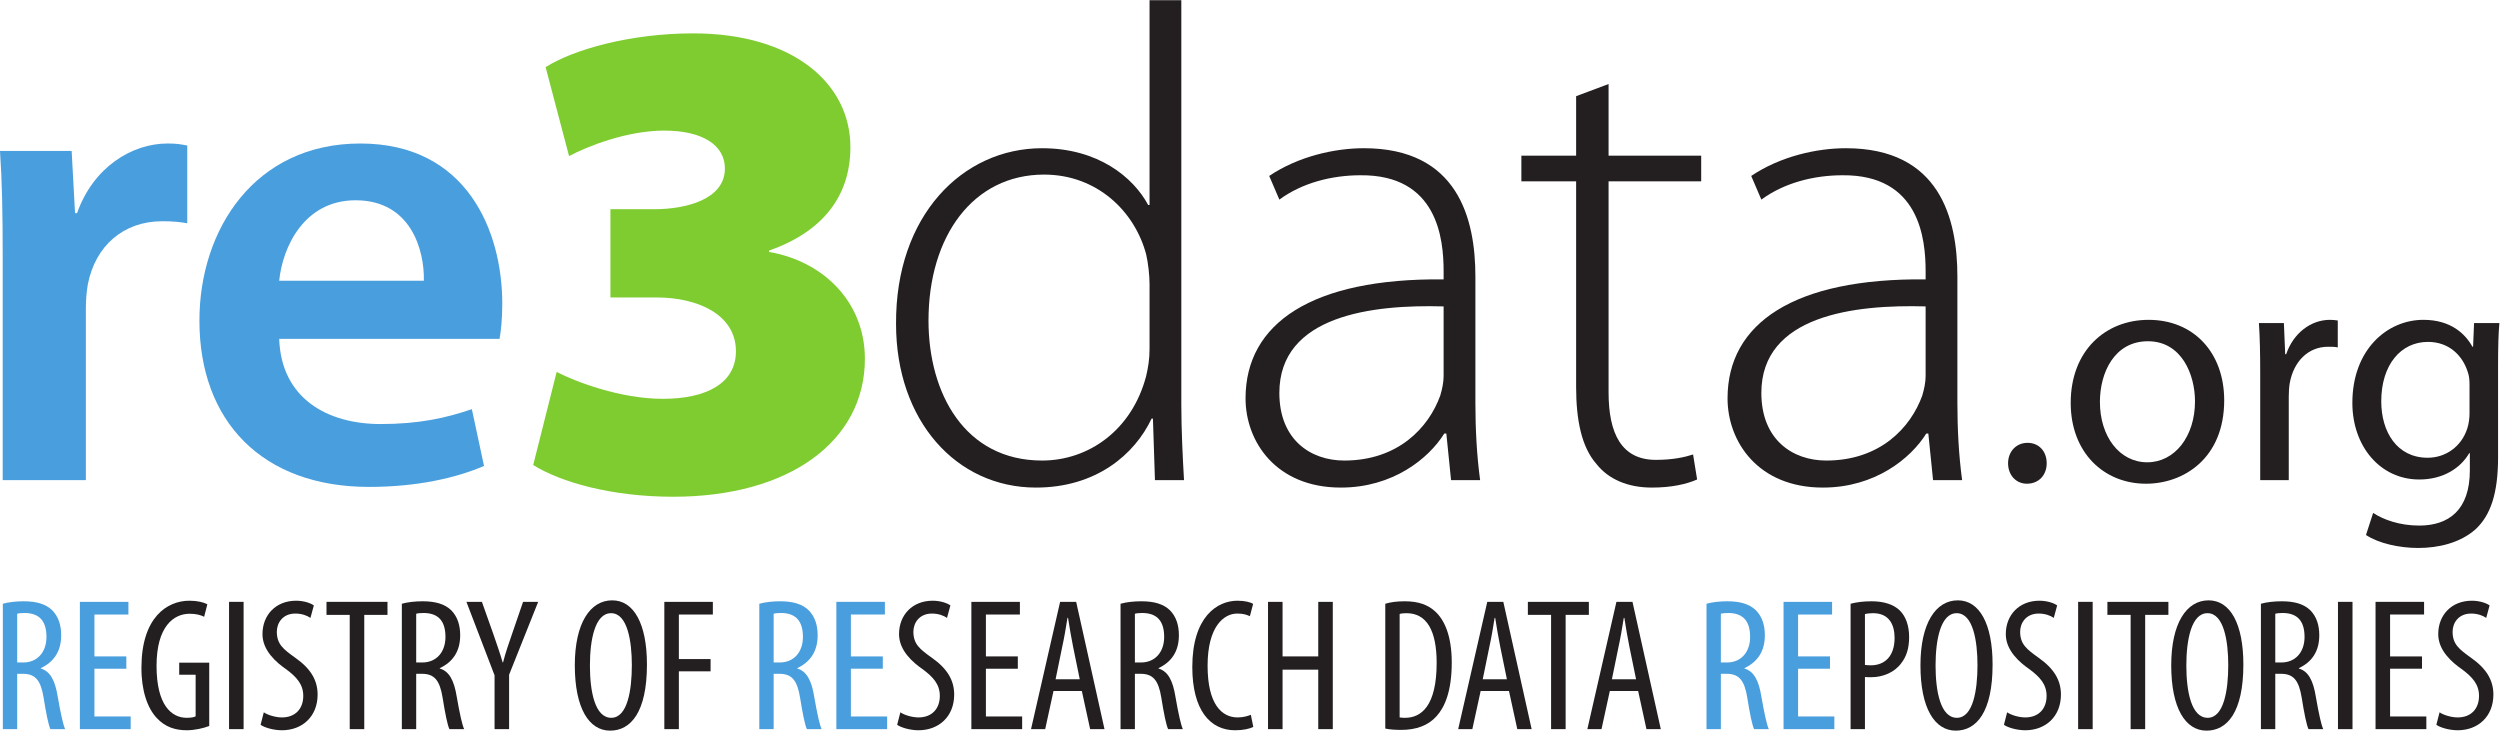
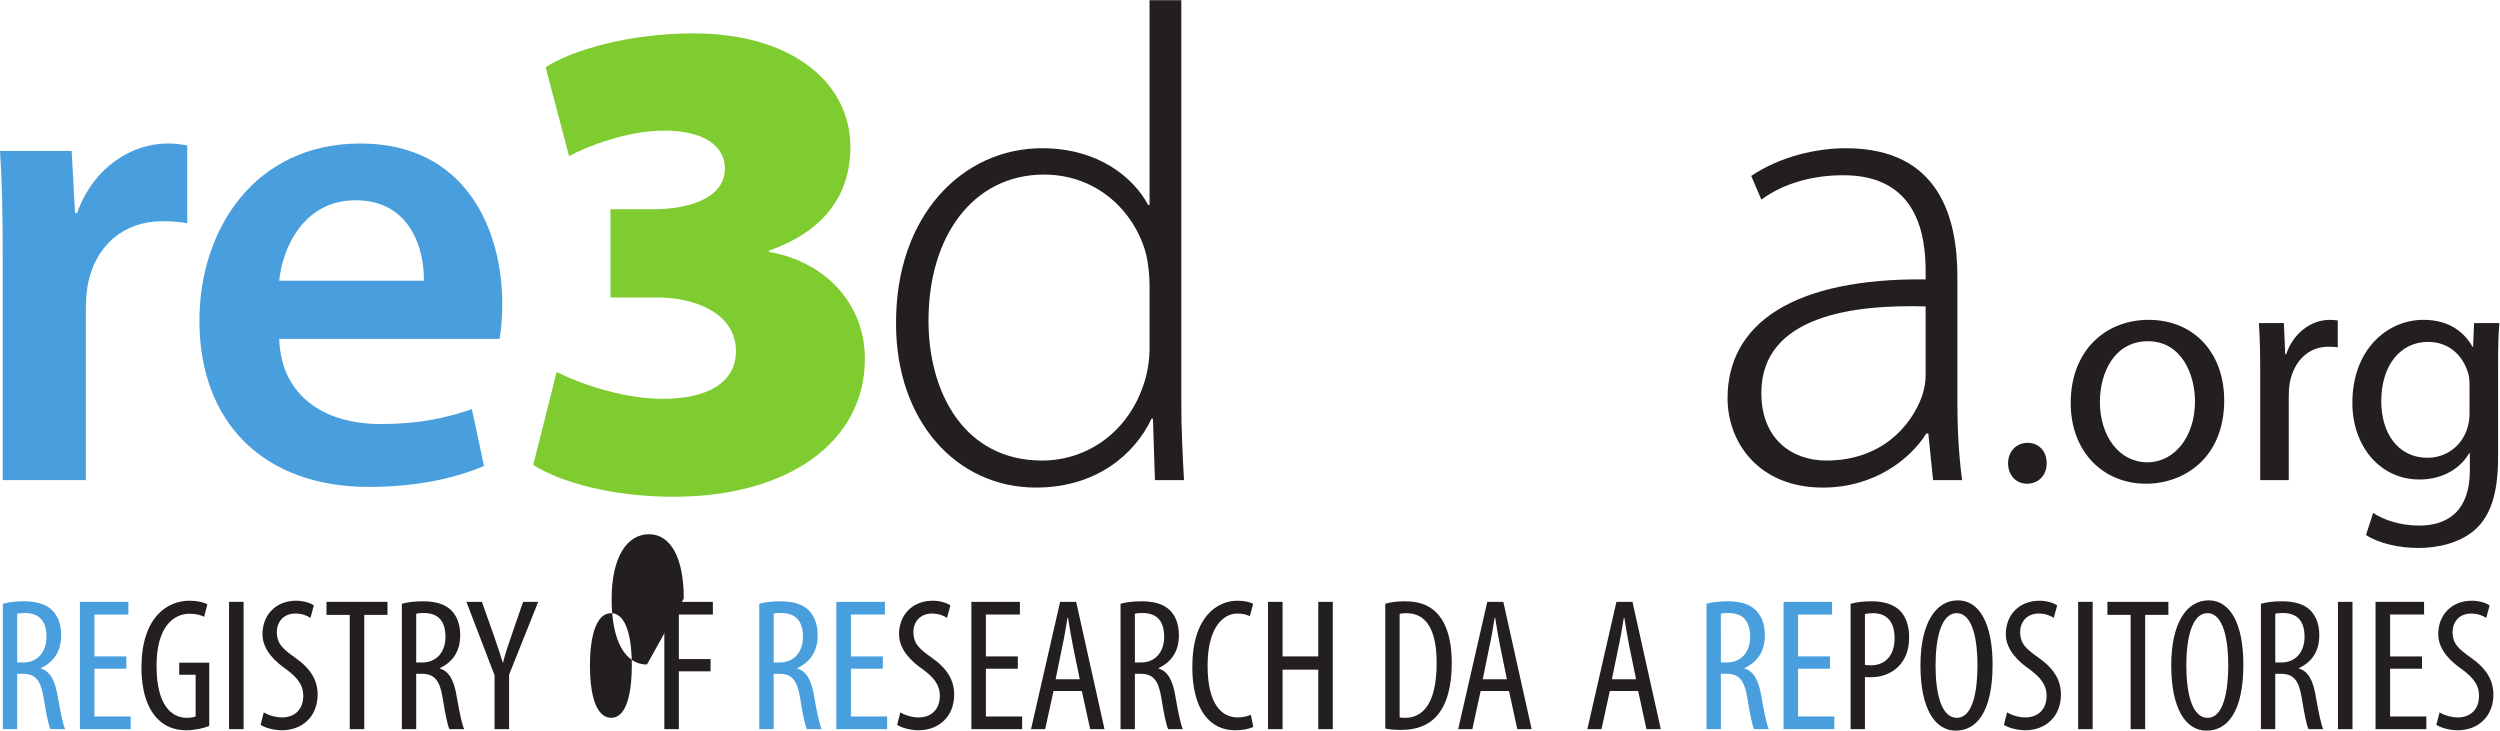
<svg xmlns="http://www.w3.org/2000/svg" xmlns:ns1="http://sodipodi.sourceforge.net/DTD/sodipodi-0.dtd" xmlns:ns2="http://www.inkscape.org/namespaces/inkscape" version="1.1" id="svg2" width="460.185" height="134.492" viewBox="0 0 460.185 134.492" ns1:docname="re3data.svg" ns2:version="1.2.2 (b0a8486541, 2022-12-01)">
  <defs id="defs6" />
  <ns1:namedview id="namedview4" pagecolor="#ffffff" bordercolor="#000000" borderopacity="0.25" ns2:showpageshadow="2" ns2:pageopacity="0.0" ns2:pagecheckerboard="0" ns2:deskcolor="#d1d1d1" showgrid="false" ns2:zoom="3.0183403" ns2:cx="230.09334" ns2:cy="67.421158" ns2:window-width="1920" ns2:window-height="1007" ns2:window-x="0" ns2:window-y="0" ns2:window-maximized="1" ns2:current-layer="g8" />
  <g id="g8" ns2:groupmode="layer" ns2:label="ink_ext_XXXXXX" transform="matrix(1.333,0,0,-1.333,0,134.492)">
    <g id="g10" transform="scale(0.1)">
      <path d="M 3.73,653.965 C 3.73,715.566 2.797,760.379 0,800.516 h 98.949 l 4.664,-85.868 h 2.801 c 22.41,63.465 75.617,96.141 125.09,96.141 11.199,0 17.738,-0.937 27.074,-2.801 V 700.645 c -10.265,1.855 -20.543,2.793 -34.539,2.793 -54.141,0 -92.418,-34.543 -102.687,-86.817 -1.864,-10.266 -2.801,-22.402 -2.801,-34.543 V 345.906 H 3.73 v 308.059" style="fill:#499edd;fill-opacity:1;fill-rule:nonzero;stroke:none" id="path12" />
      <path d="m 585.313,621.289 c 0.933,42.012 -17.739,111.094 -94.282,111.094 -70.949,0 -100.82,-64.414 -105.488,-111.094 z m -199.77,-80.273 c 2.801,-82.149 66.277,-117.629 140.023,-117.629 53.211,0 90.551,8.41 126.02,20.539 l 16.809,-78.418 c -39.211,-16.797 -93.352,-28.938 -158.7,-28.938 -147.488,0 -234.304,90.559 -234.304,229.641 0,126.023 76.547,244.578 222.172,244.578 147.492,0 196.035,-121.355 196.035,-221.238 0,-21.477 -1.868,-38.274 -3.735,-48.535 h -304.32" style="fill:#499edd;fill-opacity:1;fill-rule:nonzero;stroke:none" id="path14" />
      <path d="m 768.684,495.332 c 25.711,-13.32 87.601,-37.129 146.636,-37.129 60.942,0 100.93,21.895 100.93,65.703 0,50.469 -52.367,74.266 -109.496,74.266 h -63.801 v 121.887 h 60.938 c 42.851,0 97.129,13.328 97.129,56.171 0,31.426 -29.516,52.372 -83.793,52.372 -51.422,0 -106.645,-21.895 -131.403,-35.223 l -32.379,122.832 c 39.039,24.754 118.078,46.66 203.774,46.66 137.121,0 217.101,-68.555 217.101,-157.121 0,-65.691 -36.18,-116.16 -112.36,-142.832 v -1.902 c 73.32,-12.383 132.36,-67.61 132.36,-147.59 0,-113.309 -103.79,-190.438 -264.715,-190.438 -84.746,0 -155.21,20 -193.296,43.809 l 32.375,128.535" style="fill:#7ecc30;fill-opacity:1;fill-rule:nonzero;stroke:none" id="path16" />
      <path d="m 1587.41,616.621 c 0,12.137 -1.87,28.945 -4.67,41.074 -15.87,59.746 -68.15,110.157 -140.96,110.157 -98.02,0 -159.62,-84.954 -159.62,-201.641 0,-100.82 50.4,-193.234 156.82,-193.234 64.41,0 124.16,42.011 143.76,116.691 2.8,12.129 4.67,23.34 4.67,37.344 z m 43.87,392.069 V 450.457 c 0,-33.602 1.87,-72.812 3.74,-104.551 h -40.15 l -2.79,84.953 h -1.87 c -23.34,-49.472 -76.55,-95.214 -159.63,-95.214 -110.15,0 -193.23,92.41 -193.23,225.898 -0.94,149.355 91.48,242.715 201.63,242.715 77.48,0 126.02,-40.137 146.56,-78.418 h 1.87 v 282.85 h 43.87" style="fill:#231f20;fill-opacity:1;fill-rule:nonzero;stroke:none" id="path18" />
-       <path d="m 1993.49,585.82 c -98.01,2.793 -226.83,-12.14 -226.83,-119.492 0,-64.406 42.93,-93.351 89.61,-93.351 74.68,0 116.68,45.742 132.55,89.621 2.81,9.336 4.67,18.672 4.67,27.07 z m 43.88,-133.496 c 0,-35.469 1.86,-71.875 6.53,-106.418 h -40.14 l -6.53,64.414 h -2.8 c -21.48,-34.539 -70.95,-74.675 -142.83,-74.675 -89.61,0 -131.62,63.476 -131.62,123.222 0,103.613 91.48,166.16 273.51,164.285 v 11.203 c 0,44.813 -8.4,133.497 -114.82,132.559 -39.2,0 -80.28,-10.273 -112.01,-33.613 l -14.01,32.676 c 40.14,27.07 90.55,38.281 130.69,38.281 129.76,0 154.03,-97.09 154.03,-177.363 V 452.324" style="fill:#231f20;fill-opacity:1;fill-rule:nonzero;stroke:none" id="path20" />
-       <path d="m 2221.28,892.938 v -98.954 h 127.89 v -35.468 h -127.89 v -291.25 c 0,-56.946 17.73,-93.352 65.35,-93.352 23.34,0 40.13,3.731 51.34,7.473 l 5.59,-34.543 c -14.92,-6.531 -35.46,-11.199 -62.53,-11.199 -32.68,0 -59.75,11.199 -76.55,32.664 -20.54,23.339 -28.01,60.683 -28.01,106.418 v 283.789 h -75.61 v 35.468 h 75.61 v 82.149 l 44.81,16.805" style="fill:#231f20;fill-opacity:1;fill-rule:nonzero;stroke:none" id="path22" />
      <path d="m 2659.09,585.82 c -98.02,2.793 -226.84,-12.14 -226.84,-119.492 0,-64.406 42.95,-93.351 89.62,-93.351 74.67,0 116.68,45.742 132.55,89.621 2.8,9.336 4.67,18.672 4.67,27.07 z m 43.87,-133.496 c 0,-35.469 1.87,-71.875 6.54,-106.418 h -40.13 l -6.55,64.414 h -2.79 c -21.48,-34.539 -70.95,-74.675 -142.83,-74.675 -89.62,0 -131.63,63.476 -131.63,123.222 0,103.613 91.49,166.16 273.52,164.285 v 11.203 c 0,44.813 -8.4,133.497 -114.82,132.559 -39.21,0 -80.29,-10.273 -112.02,-33.613 l -14,32.676 c 40.13,27.07 90.55,38.281 130.69,38.281 129.76,0 154.02,-97.09 154.02,-177.363 V 452.324" style="fill:#231f20;fill-opacity:1;fill-rule:nonzero;stroke:none" id="path24" />
      <path d="m 2772.95,369.207 c 0,16.145 11.21,28.234 26.89,28.234 15.69,0 26.45,-11.652 26.45,-28.234 0,-16.121 -10.76,-28.23 -27.34,-28.23 -15.24,0 -26,12.109 -26,28.23" style="fill:#231f20;fill-opacity:1;fill-rule:nonzero;stroke:none" id="path26" />
      <path d="m 2899.77,453.906 c 0,-47.5 26.89,-83.351 65.42,-83.351 37.64,0 65.88,35.402 65.88,84.25 0,36.746 -18.38,82.91 -64.98,82.91 -46.15,0 -66.32,-43.027 -66.32,-83.809 z m 171.63,2.246 c 0,-80.214 -56.02,-115.175 -108,-115.175 -58.26,0 -103.96,43.027 -103.96,111.589 0,72.149 47.94,114.719 107.55,114.719 62.28,0 104.41,-45.254 104.41,-111.133" style="fill:#231f20;fill-opacity:1;fill-rule:nonzero;stroke:none" id="path28" />
      <path d="m 3121.12,495.137 c 0,25.547 -0.45,47.5 -1.79,67.664 h 34.5 l 1.8,-43.016 h 1.33 c 9.88,29.129 34.07,47.5 60.52,47.5 4.02,0 7.15,-0.449 10.74,-0.898 v -37.188 c -4.03,0.899 -8.06,0.899 -13.44,0.899 -27.78,0 -47.51,-20.625 -52.88,-50.196 -0.9,-5.371 -1.35,-12.101 -1.35,-18.379 V 345.906 h -39.43 v 149.231" style="fill:#231f20;fill-opacity:1;fill-rule:nonzero;stroke:none" id="path30" />
      <path d="m 3410.16,477.207 c 0,6.727 -0.45,12.559 -2.24,17.481 -7.16,23.3 -26,42.128 -55.12,42.128 -37.65,0 -64.53,-31.816 -64.53,-82.011 0,-42.571 21.95,-77.969 64.08,-77.969 24.65,0 46.6,15.234 54.68,40.332 2.23,6.719 3.13,14.336 3.13,21.055 z m 39.43,-99.484 c 0,-50.184 -10.31,-80.203 -30.92,-99.481 -21.51,-19.269 -51.98,-25.996 -79.32,-25.996 -26,0 -54.67,6.277 -72.15,17.93 l 9.86,30.469 c 14.34,-9.415 36.74,-17.481 63.63,-17.481 40.33,0 69.92,21.074 69.92,76.191 v 23.75 h -0.9 c -11.66,-20.167 -35.41,-36.308 -69.02,-36.308 -53.77,0 -92.31,45.723 -92.31,105.769 0,73.489 47.94,114.719 98.15,114.719 37.63,0 57.79,-19.269 67.66,-37.187 h 0.89 l 1.35,32.703 h 34.96 c -1.35,-15.235 -1.8,-33.153 -1.8,-59.149 V 377.723" style="fill:#231f20;fill-opacity:1;fill-rule:nonzero;stroke:none" id="path32" />
      <path d="m 23.734,94.141 h 8.605 c 19.031,0 31.812,14.082 31.812,35.195 0,20.352 -8.348,32.859 -29.723,33.125 -4.176,0 -8.086,-0.266 -10.695,-1.047 z M 3.918,175.242 c 8.344,2.344 18.773,3.391 28.684,3.391 17.473,0 30.508,-3.653 39.633,-12.52 8.605,-8.867 12.262,-20.605 12.262,-34.425 0,-22.43 -10.434,-37.032 -28.164,-45.372 V 85.801 C 69.363,81.883 76.152,69.363 79.801,46.414 83.969,22.43 87.363,7.559 89.973,2.078 H 69.629 C 67.023,7.289 63.633,23.984 60.242,45.371 56.332,69.629 48.766,78.496 31.559,78.496 H 23.734 V 2.078 H 3.918 V 175.242" style="fill:#499edd;fill-opacity:1;fill-rule:nonzero;stroke:none" id="path34" />
      <path d="m 174.457,85.527 h -44.07 V 19.559 h 50.066 V 2.078 H 110.309 V 177.852 h 67.015 V 160.371 H 130.387 V 102.48 h 44.07 V 85.527" style="fill:#499edd;fill-opacity:1;fill-rule:nonzero;stroke:none" id="path36" />
      <path d="m 288.93,6.52 c -7.305,-3.121 -20.082,-5.988 -31.035,-5.988 -15.383,0 -29.727,4.168 -41.457,16.938 -12.782,13.566 -21.387,37.824 -21.125,70.148 0.257,68.582 35.207,91.797 66.234,91.797 10.953,0 19.558,-2.09 24.777,-4.961 l -4.433,-17.207 c -4.7,2.344 -10.696,4.168 -20.082,4.168 -21.907,0 -45.637,-17.469 -45.637,-71.973 0,-54.238 20.601,-71.719 41.723,-71.719 6.785,0 10.695,1.047 12.257,2.09 v 57.375 H 247.465 V 93.887 H 288.93 V 6.52" style="fill:#231f20;fill-opacity:1;fill-rule:nonzero;stroke:none" id="path38" />
      <path d="M 336.383,177.852 V 2.078 H 316.309 V 177.852 h 20.074" style="fill:#231f20;fill-opacity:1;fill-rule:nonzero;stroke:none" id="path40" />
      <path d="m 364.285,25.293 c 5.735,-3.906 16.43,-7.043 25.035,-7.043 18.512,0 29.465,11.992 29.465,29.727 0,16.172 -9.387,26.074 -23.211,36.504 -14.082,9.66 -33.113,26.085 -33.113,48.77 0,26.602 18.516,46.164 46.418,46.164 10.949,0 20.34,-3.398 24.512,-6.523 l -4.696,-17.207 c -4.433,3.125 -11.73,5.996 -20.863,5.996 -17.473,0 -25.551,-13.039 -25.551,-25.039 0,-17.461 9.125,-24.25 25.817,-36.25 21.121,-14.864 30.507,-31.028 30.507,-50.586 0,-30.246 -21.125,-49.273 -49.285,-49.273 -11.996,0 -24.515,3.898 -29.465,7.551 l 4.43,17.211" style="fill:#231f20;fill-opacity:1;fill-rule:nonzero;stroke:none" id="path42" />
      <path d="m 482.934,159.852 h -32.075 v 18 h 84.223 v -18 H 503.008 V 2.078 H 482.934 V 159.852" style="fill:#231f20;fill-opacity:1;fill-rule:nonzero;stroke:none" id="path44" />
      <path d="m 574.719,94.141 h 8.605 c 19.035,0 31.813,14.082 31.813,35.195 0,20.352 -8.344,32.859 -29.727,33.125 -4.172,0 -8.086,-0.266 -10.691,-1.047 z m -19.817,81.101 c 8.344,2.344 18.774,3.391 28.684,3.391 17.469,0 30.512,-3.653 39.637,-12.52 8.601,-8.867 12.257,-20.605 12.257,-34.425 0,-22.43 -10.429,-37.032 -28.167,-45.372 v -0.516 c 13.039,-3.918 19.82,-16.438 23.472,-39.387 4.172,-23.984 7.567,-38.856 10.172,-44.336 h -20.344 c -2.605,5.211 -5.996,21.906 -9.386,43.293 -3.914,24.258 -11.477,33.125 -28.684,33.125 h -7.824 V 2.078 H 554.902 V 175.242" style="fill:#231f20;fill-opacity:1;fill-rule:nonzero;stroke:none" id="path46" />
      <path d="M 682.934,2.078 V 76.406 L 644.078,177.852 h 21.387 l 15.644,-44.082 c 4.172,-12.247 9.125,-26.075 13.036,-39.629 h 0.523 c 3.395,13.554 8.086,26.855 12.777,40.418 l 14.864,43.293 h 20.867 L 703.012,77.188 V 2.078 h -20.078" style="fill:#231f20;fill-opacity:1;fill-rule:nonzero;stroke:none" id="path48" />
-       <path d="m 814.617,89.961 c 0,-36.242 7.043,-72.238 29.469,-72.238 22.43,0 28.426,38.34 28.426,72.766 0,32.852 -5.996,71.707 -28.688,71.707 -22.164,0 -29.207,-36.504 -29.207,-72.234 z m 78.75,1.309 C 893.367,25.293 870.945,0 842.52,0 c -29.204,0 -48.766,31.035 -48.766,90.215 0,58.164 21.125,89.715 51.637,89.715 29.984,0 47.976,-32.586 47.976,-88.66" style="fill:#231f20;fill-opacity:1;fill-rule:nonzero;stroke:none" id="path50" />
+       <path d="m 814.617,89.961 c 0,-36.242 7.043,-72.238 29.469,-72.238 22.43,0 28.426,38.34 28.426,72.766 0,32.852 -5.996,71.707 -28.688,71.707 -22.164,0 -29.207,-36.504 -29.207,-72.234 z m 78.75,1.309 c -29.204,0 -48.766,31.035 -48.766,90.215 0,58.164 21.125,89.715 51.637,89.715 29.984,0 47.976,-32.586 47.976,-88.66" style="fill:#231f20;fill-opacity:1;fill-rule:nonzero;stroke:none" id="path50" />
      <path d="m 917.363,177.852 h 67.016 V 160.371 H 937.441 V 98.828 H 981.25 V 81.883 H 937.441 V 2.078 H 917.363 V 177.852" style="fill:#231f20;fill-opacity:1;fill-rule:nonzero;stroke:none" id="path52" />
      <path d="m 1068.34,94.141 h 8.61 c 19.03,0 31.81,14.082 31.81,35.195 0,20.352 -8.34,32.859 -29.73,33.125 -4.17,0 -8.08,-0.266 -10.69,-1.047 z m -19.81,81.101 c 8.34,2.344 18.77,3.391 28.68,3.391 17.47,0 30.51,-3.653 39.64,-12.52 8.6,-8.867 12.25,-20.605 12.25,-34.425 0,-22.43 -10.43,-37.032 -28.16,-45.372 v -0.516 c 13.03,-3.918 19.82,-16.438 23.47,-39.387 4.17,-23.984 7.56,-38.856 10.17,-44.336 h -20.34 c -2.61,5.211 -6,21.906 -9.39,43.293 -3.91,24.258 -11.48,33.125 -28.68,33.125 h -7.83 V 2.078 h -19.81 V 175.242" style="fill:#499edd;fill-opacity:1;fill-rule:nonzero;stroke:none" id="path54" />
      <path d="m 1219.06,85.527 h -44.07 V 19.559 h 50.07 V 2.078 h -70.14 V 177.852 h 67.01 v -17.481 h -46.94 V 102.48 h 44.07 V 85.527" style="fill:#499edd;fill-opacity:1;fill-rule:nonzero;stroke:none" id="path56" />
      <path d="m 1243.31,25.293 c 5.74,-3.906 16.43,-7.043 25.03,-7.043 18.52,0 29.47,11.992 29.47,29.727 0,16.172 -9.39,26.074 -23.21,36.504 -14.08,9.66 -33.12,26.085 -33.12,48.77 0,26.602 18.52,46.164 46.42,46.164 10.96,0 20.34,-3.398 24.52,-6.523 l -4.7,-17.207 c -4.43,3.125 -11.73,5.996 -20.86,5.996 -17.47,0 -25.56,-13.039 -25.56,-25.039 0,-17.461 9.13,-24.25 25.82,-36.25 21.12,-14.864 30.51,-31.028 30.51,-50.586 0,-30.246 -21.12,-49.273 -49.29,-49.273 -11.99,0 -24.51,3.898 -29.46,7.551 l 4.43,17.211" style="fill:#231f20;fill-opacity:1;fill-rule:nonzero;stroke:none" id="path58" />
      <path d="m 1405.51,85.527 h -44.07 V 19.559 h 50.06 V 2.078 h -70.14 V 177.852 h 67.01 v -17.481 h -46.93 V 102.48 h 44.07 V 85.527" style="fill:#231f20;fill-opacity:1;fill-rule:nonzero;stroke:none" id="path60" />
      <path d="m 1491.04,70.926 -9.14,44.59 c -2.6,12.519 -4.95,27.121 -7.04,40.168 h -0.78 c -2.08,-13.301 -4.69,-28.43 -7.3,-40.168 l -9.12,-44.59 z M 1454.79,54.766 1443.31,2.078 h -19.56 l 40.16,175.774 h 22.17 L 1525.2,2.078 h -19.82 L 1493.9,54.766 h -39.11" style="fill:#231f20;fill-opacity:1;fill-rule:nonzero;stroke:none" id="path62" />
      <path d="m 1567.18,94.141 h 8.6 c 19.04,0 31.82,14.082 31.82,35.195 0,20.352 -8.35,32.859 -29.73,33.125 -4.17,0 -8.08,-0.266 -10.69,-1.047 z m -19.82,81.101 c 8.34,2.344 18.77,3.391 28.68,3.391 17.48,0 30.51,-3.653 39.64,-12.52 8.61,-8.867 12.25,-20.605 12.25,-34.425 0,-22.43 -10.43,-37.032 -28.15,-45.372 v -0.516 c 13.03,-3.918 19.81,-16.438 23.46,-39.387 4.18,-23.984 7.57,-38.856 10.17,-44.336 h -20.33 c -2.62,5.211 -6,21.906 -9.39,43.293 -3.91,24.258 -11.48,33.125 -28.69,33.125 h -7.82 V 2.078 h -19.82 V 175.242" style="fill:#231f20;fill-opacity:1;fill-rule:nonzero;stroke:none" id="path64" />
      <path d="m 1730.68,5.211 c -5.48,-2.871 -14.35,-4.68 -25.3,-4.68 -34.16,0 -58.93,27.633 -58.93,87.34 0,69.375 34.42,91.543 62.32,91.543 10.43,0 18.26,-2.09 21.65,-4.434 l -4.44,-16.953 c -4.17,1.825 -8.34,3.653 -17.47,3.653 -18.78,0 -40.94,-18.254 -40.94,-71.973 0,-53.723 19.82,-71.457 41.46,-71.457 7.57,0 14.08,1.828 18.26,3.664 l 3.39,-16.703" style="fill:#231f20;fill-opacity:1;fill-rule:nonzero;stroke:none" id="path66" />
      <path d="M 1771.09,177.852 V 102.48 h 49.28 v 75.372 h 20.08 V 2.078 h -20.08 V 84.227 h -49.28 V 2.078 h -20.08 V 177.852 h 20.08" style="fill:#231f20;fill-opacity:1;fill-rule:nonzero;stroke:none" id="path68" />
      <path d="m 1932.76,18.25 c 2.87,-0.527 5.74,-0.527 7.56,-0.527 22.17,0 43.55,16.184 43.55,75.891 0,44.336 -13.56,68.582 -41.72,68.582 -3.13,0 -6.78,-0.261 -9.39,-1.035 z m -19.82,156.992 c 7.57,2.344 16.95,3.391 26.86,3.391 18.52,0 31.55,-4.699 41.21,-13.301 13.56,-11.738 23.72,-34.426 23.72,-71.191 0,-40.168 -9.91,-62.07 -21.12,-74.328 -11.47,-12.773 -28.16,-18.781 -48.5,-18.781 -8.09,0 -16.43,0.527 -22.17,1.84 V 175.242" style="fill:#231f20;fill-opacity:1;fill-rule:nonzero;stroke:none" id="path70" />
      <path d="m 2080.88,70.926 -9.12,44.59 c -2.61,12.519 -4.96,27.121 -7.04,40.168 h -0.78 c -2.09,-13.301 -4.7,-28.43 -7.31,-40.168 L 2047.5,70.926 Z M 2044.64,54.766 2033.16,2.078 h -19.55 l 40.16,175.774 h 22.16 L 2115.04,2.078 h -19.81 l -11.48,52.687 h -39.11" style="fill:#231f20;fill-opacity:1;fill-rule:nonzero;stroke:none" id="path72" />
-       <path d="m 2141.9,159.852 h -32.07 v 18 h 84.23 v -18 h -32.07 V 2.078 H 2141.9 V 159.852" style="fill:#231f20;fill-opacity:1;fill-rule:nonzero;stroke:none" id="path74" />
      <path d="m 2259.25,70.926 -9.13,44.59 c -2.61,12.519 -4.95,27.121 -7.04,40.168 h -0.79 c -2.08,-13.301 -4.69,-28.43 -7.3,-40.168 l -9.12,-44.59 z M 2223,54.766 2211.52,2.078 h -19.55 l 40.15,175.774 h 22.17 L 2293.4,2.078 h -19.81 L 2262.11,54.766 H 2223" style="fill:#231f20;fill-opacity:1;fill-rule:nonzero;stroke:none" id="path76" />
      <path d="m 2376.33,94.141 h 8.61 c 19.03,0 31.81,14.082 31.81,35.195 0,20.352 -8.34,32.859 -29.73,33.125 -4.17,0 -8.08,-0.266 -10.69,-1.047 z m -19.82,81.101 c 8.34,2.344 18.78,3.391 28.69,3.391 17.47,0 30.51,-3.653 39.63,-12.52 8.61,-8.867 12.25,-20.605 12.25,-34.425 0,-22.43 -10.42,-37.032 -28.16,-45.372 v -0.516 c 13.05,-3.918 19.82,-16.438 23.47,-39.387 4.17,-23.984 7.57,-38.856 10.17,-44.336 h -20.33 c -2.61,5.211 -6,21.906 -9.39,43.293 -3.92,24.258 -11.48,33.125 -28.69,33.125 h -7.82 V 2.078 h -19.82 V 175.242" style="fill:#499edd;fill-opacity:1;fill-rule:nonzero;stroke:none" id="path78" />
      <path d="m 2527.05,85.527 h -44.07 V 19.559 h 50.07 V 2.078 H 2462.9 V 177.852 h 67.02 v -17.481 h -46.94 V 102.48 h 44.07 V 85.527" style="fill:#499edd;fill-opacity:1;fill-rule:nonzero;stroke:none" id="path80" />
      <path d="m 2575.29,90.742 c 2.34,-0.254 4.69,-0.527 8.08,-0.527 19.56,0 32.86,12.793 32.86,37.82 0,17.988 -7.3,34.16 -29.73,34.16 -4.69,0 -8.6,-0.515 -11.21,-1.297 z m -19.82,84.5 c 8.08,2.082 17.47,3.391 28.94,3.391 16.17,0 29.99,-3.918 39.12,-12.785 8.35,-8.348 12.78,-21.121 12.78,-36.512 0,-16.172 -3.91,-27.121 -10.69,-35.977 -9.39,-13.047 -25.82,-19.562 -41.46,-19.562 -3.4,0 -6.01,0 -8.87,0.254 V 2.078 h -19.82 V 175.242" style="fill:#231f20;fill-opacity:1;fill-rule:nonzero;stroke:none" id="path82" />
      <path d="m 2672.82,89.961 c 0,-36.242 7.03,-72.238 29.46,-72.238 22.43,0 28.43,38.34 28.43,72.766 0,32.852 -6,71.707 -28.69,71.707 -22.17,0 -29.2,-36.504 -29.2,-72.234 z m 78.74,1.309 C 2751.56,25.293 2729.14,0 2700.71,0 c -29.2,0 -48.76,31.035 -48.76,90.215 0,58.164 21.12,89.715 51.63,89.715 29.99,0 47.98,-32.586 47.98,-88.66" style="fill:#231f20;fill-opacity:1;fill-rule:nonzero;stroke:none" id="path84" />
      <path d="m 2771.65,25.293 c 5.73,-3.906 16.42,-7.043 25.03,-7.043 18.51,0 29.46,11.992 29.46,29.727 0,16.172 -9.38,26.074 -23.2,36.504 -14.08,9.66 -33.13,26.085 -33.13,48.77 0,26.602 18.52,46.164 46.43,46.164 10.95,0 20.33,-3.398 24.51,-6.523 l -4.7,-17.207 c -4.43,3.125 -11.73,5.996 -20.86,5.996 -17.47,0 -25.56,-13.039 -25.56,-25.039 0,-17.461 9.13,-24.25 25.82,-36.25 21.12,-14.864 30.51,-31.028 30.51,-50.586 0,-30.246 -21.12,-49.273 -49.28,-49.273 -12,0 -24.51,3.898 -29.47,7.551 l 4.44,17.211" style="fill:#231f20;fill-opacity:1;fill-rule:nonzero;stroke:none" id="path86" />
      <path d="M 2889.77,177.852 V 2.078 h -20.08 V 177.852 h 20.08" style="fill:#231f20;fill-opacity:1;fill-rule:nonzero;stroke:none" id="path88" />
      <path d="m 2942.18,159.852 h -32.07 v 18 h 84.23 v -18 h -32.07 V 2.078 h -20.09 V 159.852" style="fill:#231f20;fill-opacity:1;fill-rule:nonzero;stroke:none" id="path90" />
      <path d="m 3019.11,89.961 c 0,-36.242 7.04,-72.238 29.46,-72.238 22.43,0 28.43,38.34 28.43,72.766 0,32.852 -6,71.707 -28.68,71.707 -22.17,0 -29.21,-36.504 -29.21,-72.234 z m 78.75,1.309 C 3097.86,25.293 3075.43,0 3047.01,0 c -29.21,0 -48.76,31.035 -48.76,90.215 0,58.164 21.12,89.715 51.62,89.715 30,0 47.99,-32.586 47.99,-88.66" style="fill:#231f20;fill-opacity:1;fill-rule:nonzero;stroke:none" id="path92" />
      <path d="m 3141.93,94.141 h 8.6 c 19.04,0 31.82,14.082 31.82,35.195 0,20.352 -8.35,32.859 -29.73,33.125 -4.17,0 -8.08,-0.266 -10.69,-1.047 z m -19.82,81.101 c 8.34,2.344 18.78,3.391 28.69,3.391 17.47,0 30.5,-3.653 39.63,-12.52 8.61,-8.867 12.26,-20.605 12.26,-34.425 0,-22.43 -10.43,-37.032 -28.17,-45.372 v -0.516 c 13.04,-3.918 19.82,-16.438 23.47,-39.387 4.18,-23.984 7.57,-38.856 10.17,-44.336 h -20.33 c -2.61,5.211 -6,21.906 -9.39,43.293 -3.92,24.258 -11.48,33.125 -28.69,33.125 h -7.82 V 2.078 h -19.82 V 175.242" style="fill:#231f20;fill-opacity:1;fill-rule:nonzero;stroke:none" id="path94" />
      <path d="M 3248.58,177.852 V 2.078 H 3228.5 V 177.852 h 20.08" style="fill:#231f20;fill-opacity:1;fill-rule:nonzero;stroke:none" id="path96" />
      <path d="m 3344.54,85.527 h -44.07 V 19.559 h 50.07 V 2.078 h -70.15 V 177.852 h 67.02 v -17.481 h -46.94 V 102.48 h 44.07 V 85.527" style="fill:#231f20;fill-opacity:1;fill-rule:nonzero;stroke:none" id="path98" />
      <path d="m 3368.79,25.293 c 5.74,-3.906 16.43,-7.043 25.03,-7.043 18.52,0 29.47,11.992 29.47,29.727 0,16.172 -9.39,26.074 -23.21,36.504 -14.08,9.66 -33.12,26.085 -33.12,48.77 0,26.602 18.52,46.164 46.42,46.164 10.95,0 20.34,-3.398 24.52,-6.523 l -4.7,-17.207 c -4.44,3.125 -11.74,5.996 -20.86,5.996 -17.48,0 -25.56,-13.039 -25.56,-25.039 0,-17.461 9.13,-24.25 25.81,-36.25 21.13,-14.864 30.52,-31.028 30.52,-50.586 0,-30.246 -21.12,-49.273 -49.29,-49.273 -11.99,0 -24.51,3.898 -29.47,7.551 l 4.44,17.211" style="fill:#231f20;fill-opacity:1;fill-rule:nonzero;stroke:none" id="path100" />
    </g>
  </g>
</svg>